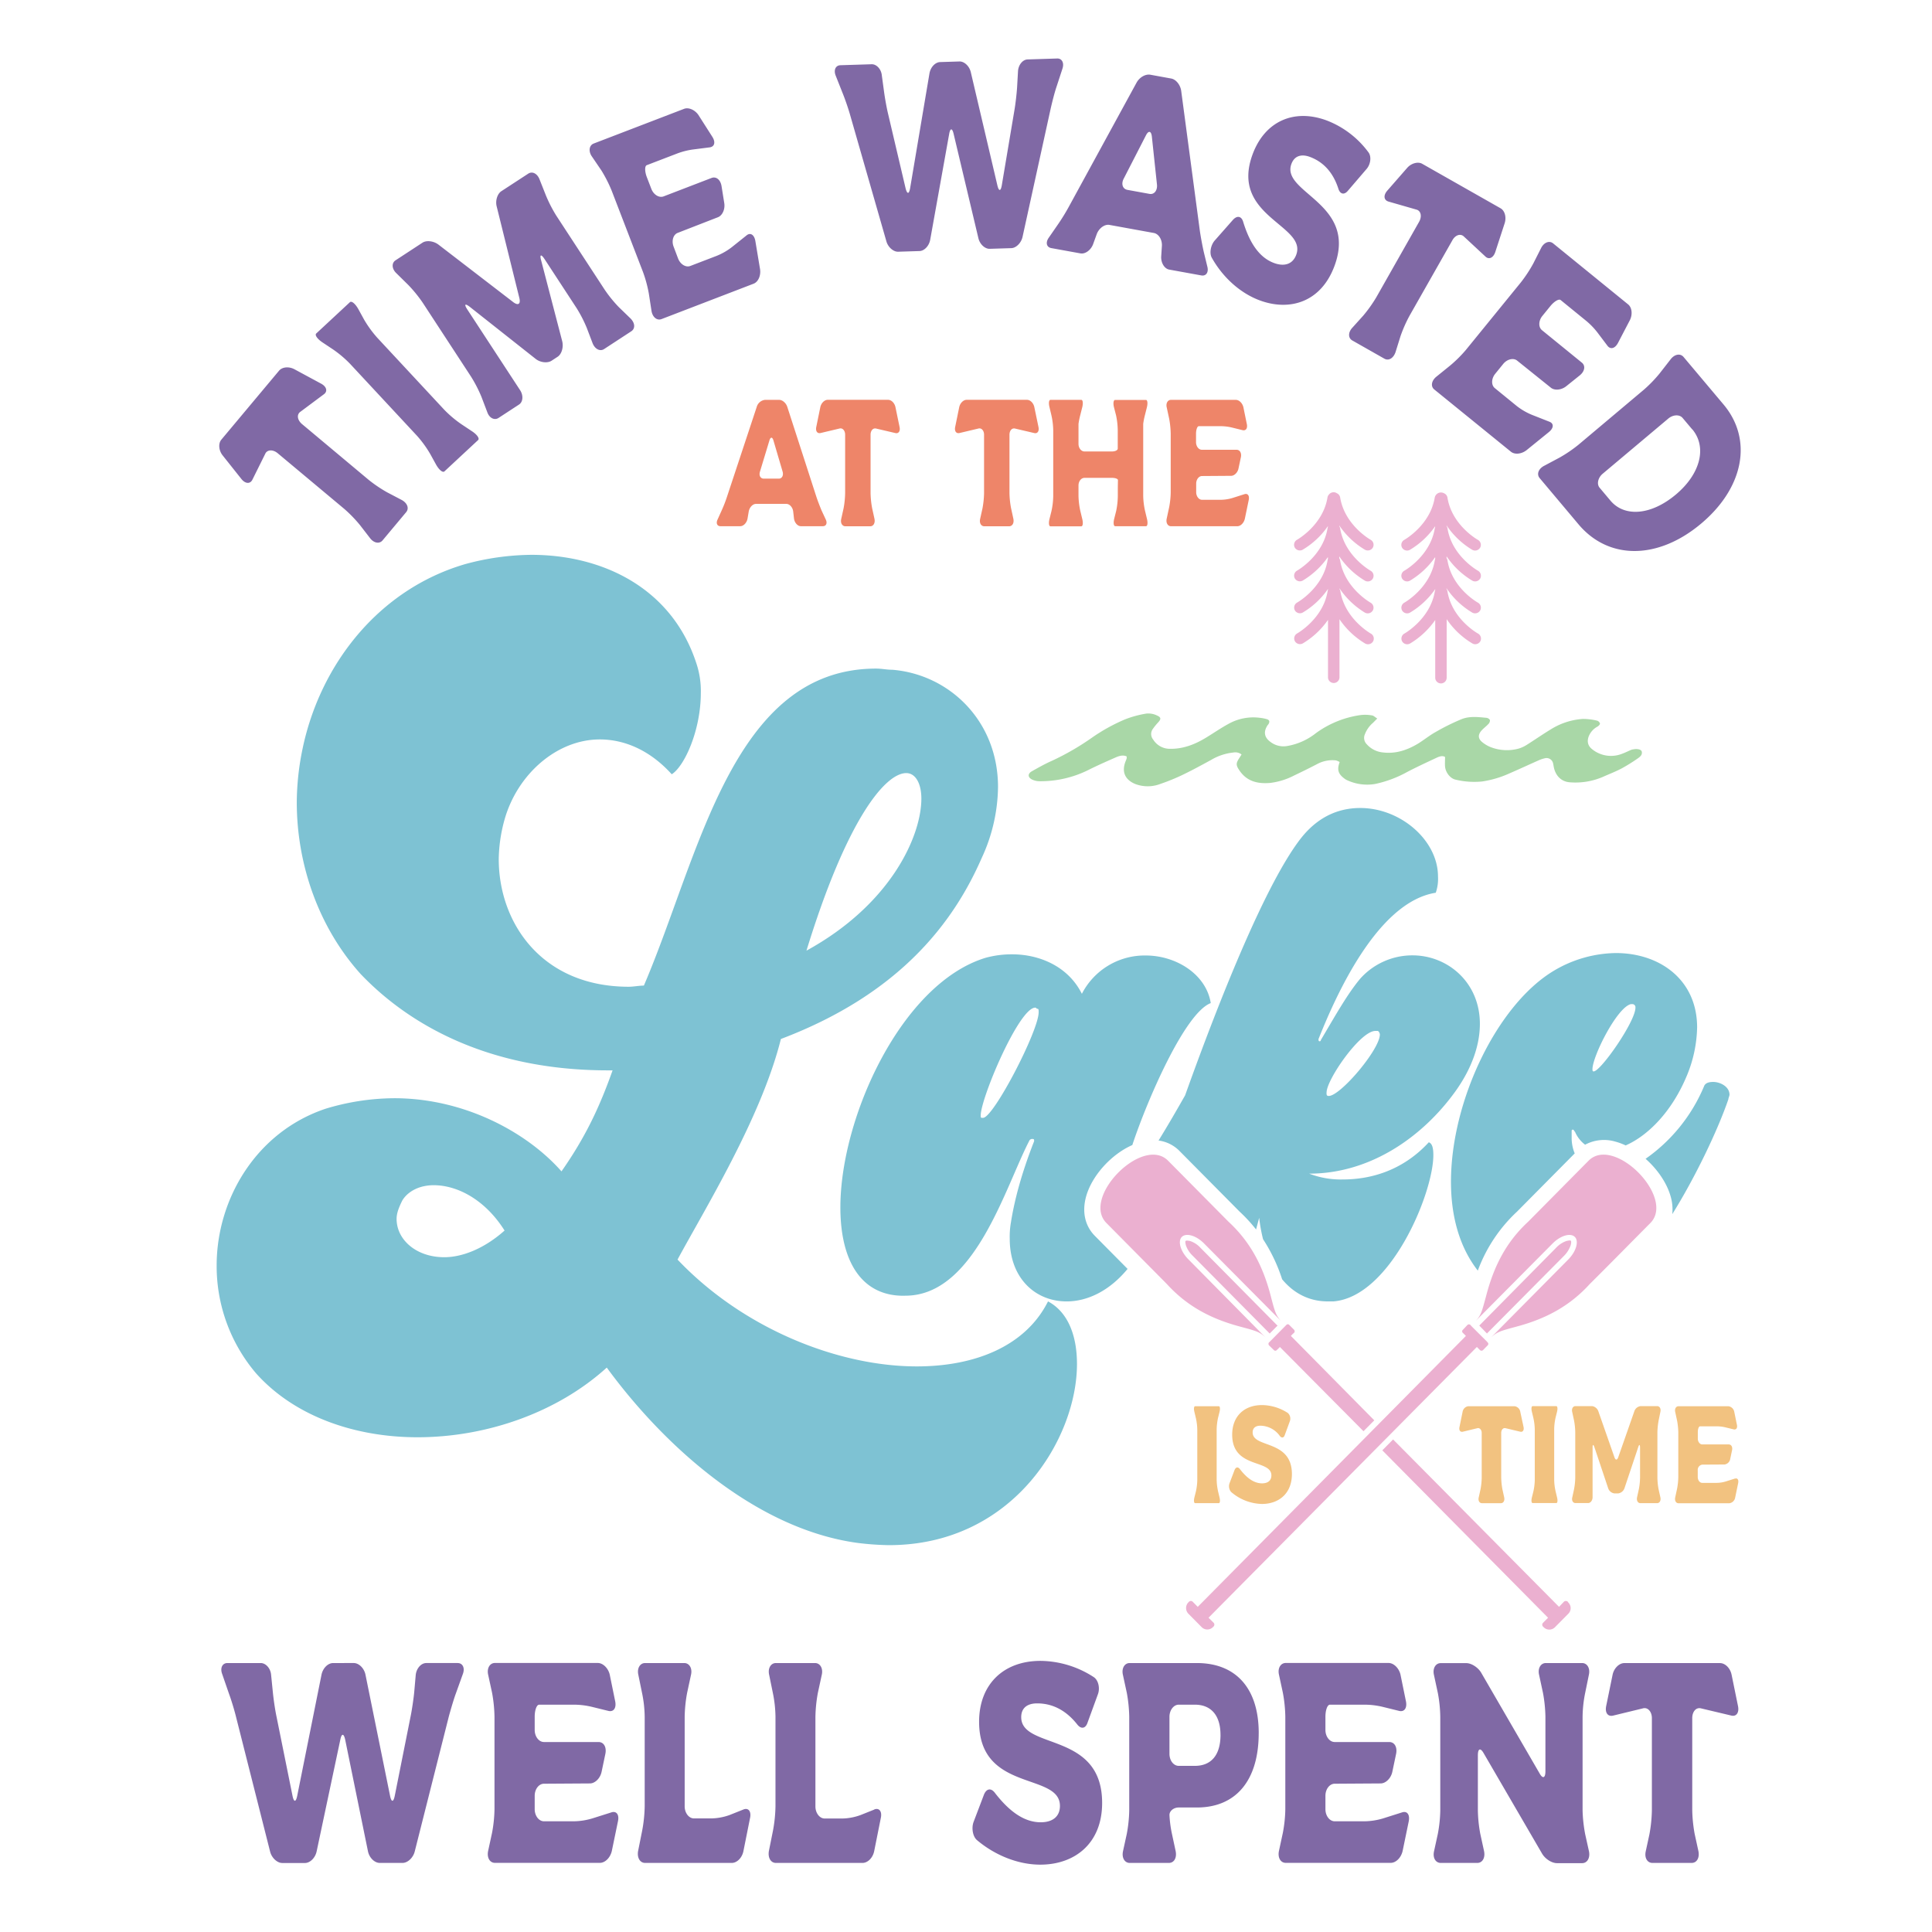
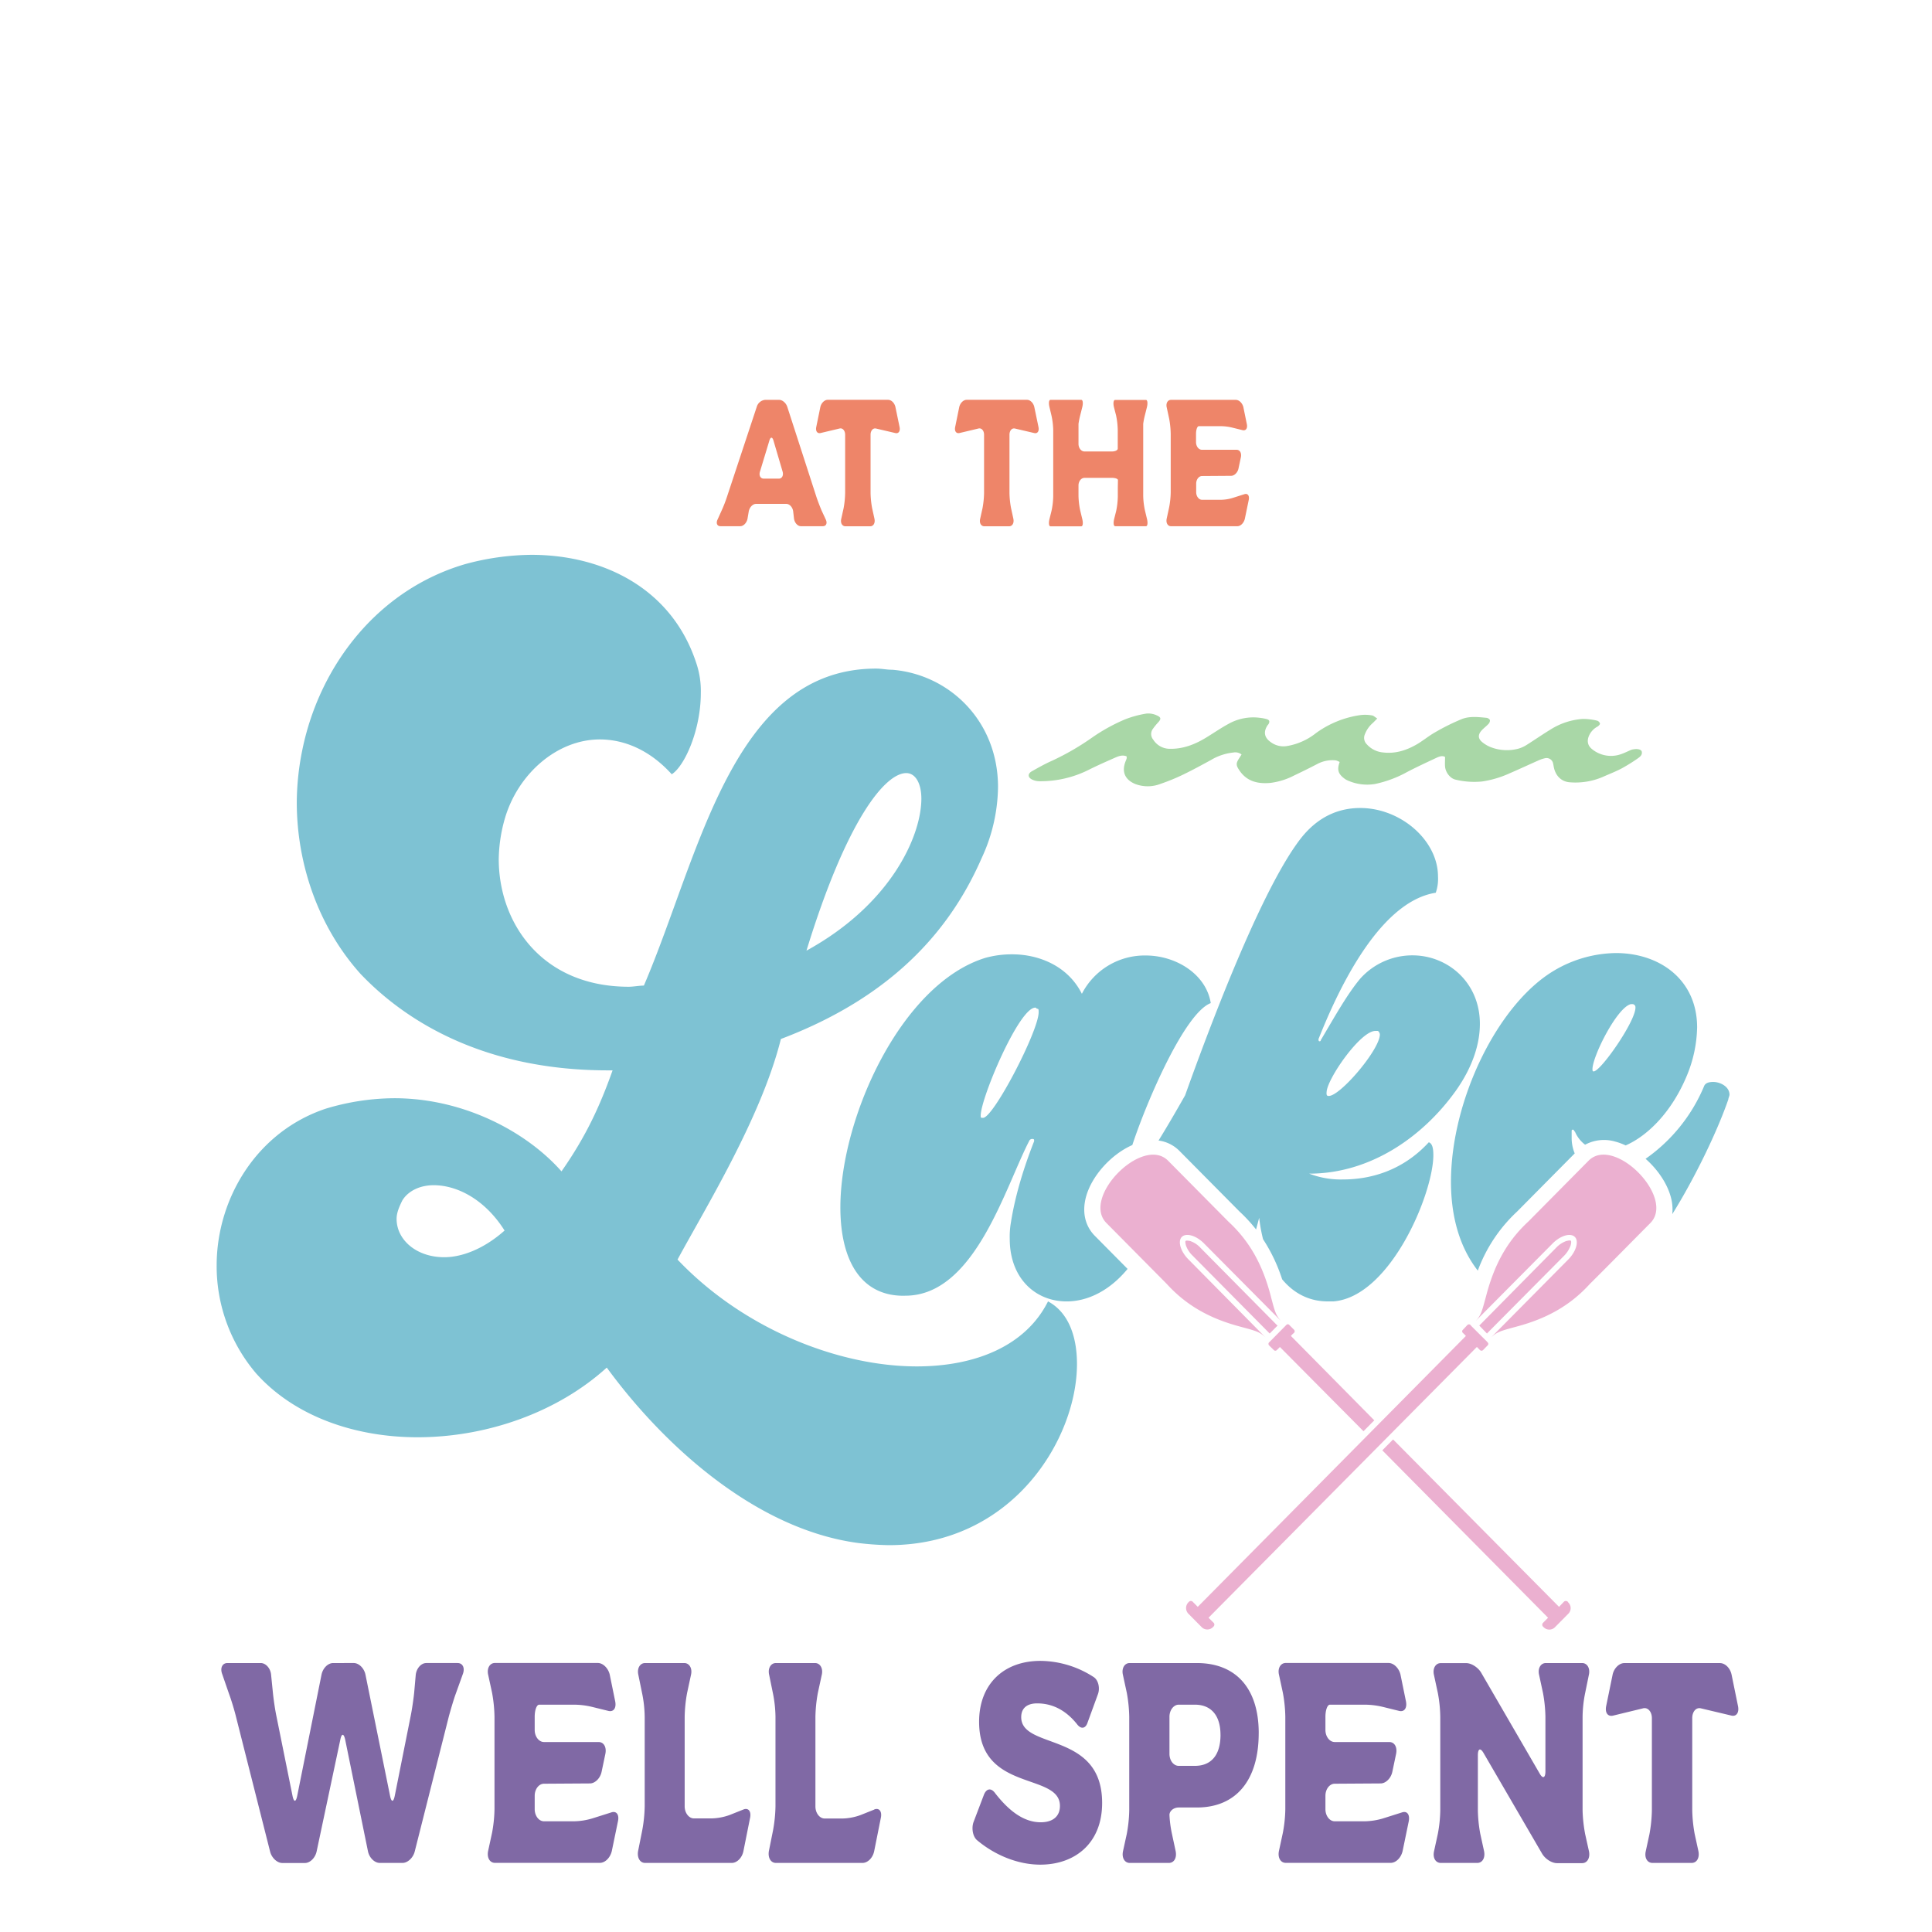
<svg xmlns="http://www.w3.org/2000/svg" id="Layer_1" data-name="Layer 1" viewBox="0 0 864 864">
  <defs>
    <style>.cls-1{fill:#a9d7a7;}.cls-2{fill:#ee8569;}.cls-3{fill:#8069a5;}.cls-4{fill:#ebb0d0;}.cls-5{fill:#7ec2d3;}.cls-6{fill:#f2c280;}</style>
  </defs>
  <title>Lake</title>
  <path class="cls-1" d="M615.92,321.33c-.86.84-1.41,1.45-2,2a12.55,12.55,0,0,0-3.52,5,4,4,0,0,0,.84,4.52,11,11,0,0,0,7.2,3.64c5.68.7,10.75-1,15.51-3.82,2.73-1.64,5.2-3.72,8-5.27a96.92,96.92,0,0,1,11.78-5.83c3.48-1.36,7.32-.92,11-.56a2.14,2.14,0,0,1,1.58,1,2.28,2.28,0,0,1-.68,1.76c-.92,1-2.07,1.82-3,2.84-1.82,2-1.7,3.82.46,5.46a14,14,0,0,0,3.81,2.15,20.07,20.07,0,0,0,12.19.57,14.21,14.21,0,0,0,3.51-1.58c3.65-2.29,7.18-4.76,10.87-7a30.85,30.85,0,0,1,14.35-4.7,27,27,0,0,1,6.35.76,1.94,1.94,0,0,1,1.34,1.28c.06.43-.63,1.12-1.15,1.41a8.51,8.51,0,0,0-3.67,3.88c-1.11,2.39-.75,4.62,1.34,6.23a13.41,13.41,0,0,0,13.42,2c1.38-.49,2.68-1.17,4-1.72a5.77,5.77,0,0,1,1.26-.28c1.63-.28,3.26.13,3.48,1,.37,1.44-.67,2.31-1.64,3a77,77,0,0,1-7.22,4.51c-2.5,1.33-5.15,2.38-7.76,3.51a31,31,0,0,1-15.84,2.73c-3.31-.35-5.82-2.59-6.74-6.22-.17-.67-.25-1.36-.4-2a3,3,0,0,0-3.77-2.49,14.61,14.61,0,0,0-2.91,1c-4.33,1.92-8.63,3.92-13,5.81a45.68,45.68,0,0,1-12.1,3.56,35.68,35.68,0,0,1-11.8-.8c-2.38-.46-4.54-3.19-4.77-5.85-.12-1.35,0-2.72,0-4.32-1.22-.71-2.61-.2-3.9.41-4.37,2.05-8.75,4.07-13,6.29a51.85,51.85,0,0,1-14.46,5.4,21.29,21.29,0,0,1-12.59-1.77A6.29,6.29,0,0,1,601,348c-2.59-2-3.12-3.89-1.9-7.21a6,6,0,0,0-1.71-.74,14.29,14.29,0,0,0-8,1.46c-3.51,1.84-7.07,3.59-10.64,5.29a31.65,31.65,0,0,1-10.55,3.31c-5.5.51-10.48-.51-13.88-5.51-1.6-2.35-1.69-3.21-.09-5.6l1-1.59a4.53,4.53,0,0,0-3.66-.88,24.37,24.37,0,0,0-10,3.34c-4.16,2.26-8.32,4.54-12.58,6.59a90.86,90.86,0,0,1-10,4.09,15.77,15.77,0,0,1-11.14.12c-4-1.58-6.68-4.84-4.41-10.4a7,7,0,0,0,.43-1.21,3.23,3.23,0,0,0-.07-.83c-1.86-.75-3.57-.08-5.2.64-3.94,1.74-7.89,3.47-11.73,5.4a48,48,0,0,1-21.94,5.1,7.79,7.79,0,0,1-3.45-.79c-1.93-1-1.92-2.61,0-3.68,2.93-1.64,5.86-3.31,8.93-4.66a115.78,115.78,0,0,0,18.09-10.47,80.57,80.57,0,0,1,14.69-8.09,46.47,46.47,0,0,1,9.43-2.56,8.86,8.86,0,0,1,4.71.81c2,.86,2,1.64.52,3.22a25.47,25.47,0,0,0-2.27,2.8,3.85,3.85,0,0,0,.13,4.79,8.75,8.75,0,0,0,7.34,4.13c6,.13,11.31-1.94,16.32-5,3.3-2,6.5-4.23,9.9-6.08a22.64,22.64,0,0,1,14-2.8,18.21,18.21,0,0,1,3.29.63c1.19.39,1.36,1.12.71,2.22a4.12,4.12,0,0,1-.33.4c-2,2.93-1.61,5.52,1.23,7.56a9.58,9.58,0,0,0,7.29,1.85,28.35,28.35,0,0,0,13.07-5.82,44.39,44.39,0,0,1,19.91-8.05,17.42,17.42,0,0,1,5.09.15C614.26,320,614.91,320.71,615.92,321.33Z" />
  <path class="cls-2" d="M367.4,228.26c-.68-1.62-1.75-4.38-2.31-6.09l-13-40.19c-.57-1.78-2.19-3.16-3.63-3.16h-6.36a4.36,4.36,0,0,0-3.69,3.16l-13.3,40.19a59.67,59.67,0,0,1-2.37,6.09l-1.87,4.14c-.75,1.62-.13,2.92,1.31,2.92h8.87c1.43,0,2.87-1.46,3.24-3.33l.56-3.32c.38-1.87,1.81-3.33,3.25-3.33h13.55c1.43,0,2.81,1.46,3.06,3.33l.37,3.24c.25,1.87,1.63,3.41,3.06,3.41H368c1.44,0,2.06-1.3,1.32-2.92Zm-19.1-14.21h-6.75c-1.49,0-2.24-1.46-1.68-3.16l4.18-13.8c.5-1.79,1.38-1.79,1.87,0l4.06,13.8C350.48,212.59,349.73,214.05,348.3,214.05Zm54-23.05c.38,1.86-.5,3-1.87,2.67l-8.55-2c-1.44-.41-2.56.89-2.56,2.76v26a41.5,41.5,0,0,0,.68,6.73l1.07,4.87c.37,1.87-.44,3.33-1.94,3.33H378.08c-1.44,0-2.31-1.46-1.87-3.33l1.06-4.78a41.73,41.73,0,0,0,.68-6.74V194.41c0-1.87-1.18-3.17-2.56-2.76l-8.42,2c-1.44.33-2.31-.81-1.94-2.67l1.81-8.85c.38-1.87,1.87-3.33,3.31-3.33h27c1.5,0,2.94,1.46,3.31,3.33Zm62.12,0c.38,1.86-.49,3-1.87,2.67l-8.55-2c-1.44-.41-2.56.89-2.56,2.76v26a40.43,40.43,0,0,0,.69,6.73l1.06,4.87c.37,1.87-.44,3.33-1.94,3.33H440.2c-1.44,0-2.31-1.46-1.87-3.33l1.06-4.78a41.75,41.75,0,0,0,.69-6.74V194.41c0-1.87-1.19-3.17-2.56-2.76l-8.43,2c-1.44.33-2.31-.81-1.94-2.67l1.81-8.85c.38-1.87,1.88-3.33,3.31-3.33h27c1.49,0,2.93,1.46,3.3,3.33Zm46.83-1.47v32.24a33.59,33.59,0,0,0,.81,6.65l.88,3.66c.43,1.78.25,3.24-.44,3.24H498.7c-.69,0-.87-1.46-.44-3.24l.88-3.49a34.4,34.4,0,0,0,.75-6.66v-2.84c0-1.87.06-3.82.06-4.39s-1.19-1-2.69-1H485c-1.5,0-2.69,1.54-2.69,3.41v4.71a34.35,34.35,0,0,0,.81,6.65l.88,3.66c.44,1.78.25,3.24-.44,3.24h-13.8c-.68,0-.87-1.46-.43-3.24l.87-3.49a33.69,33.69,0,0,0,.81-6.66V192.38a33.6,33.6,0,0,0-.81-6.66l-.87-3.65c-.44-1.79-.25-3.25.43-3.25h13.8c.69,0,.88,1.46.44,3.25l-.88,3.49a35,35,0,0,0-.81,4v8.94c0,1.86,1.19,3.4,2.69,3.4h12.23c1.5,0,2.63-.56,2.63-1.29v-8.2a34.31,34.31,0,0,0-.75-6.66l-.94-3.65c-.44-1.79-.19-3.25.5-3.25h13.8c.69,0,.87,1.46.44,3.25l-.88,3.49A32.78,32.78,0,0,0,511.25,189.53Zm47.2,34L556.7,232c-.44,1.87-1.87,3.33-3.37,3.33H523.67c-1.43,0-2.31-1.46-1.93-3.33l1.12-5.19a38.76,38.76,0,0,0,.69-6.66V194a40.55,40.55,0,0,0-.69-6.74l-1.12-5.19c-.38-1.79.5-3.25,1.93-3.25h29c1.49,0,2.93,1.46,3.37,3.25l1.56,7.63c.37,1.86-.44,3-1.87,2.68l-4.63-1.14a21.94,21.94,0,0,0-5.18-.65h-9.8c-.69,0-1.25,1.54-1.25,3.41v3.73c0,1.87,1.19,3.41,2.62,3.41H553c1.49,0,2.31,1.47,1.93,3.33l-1.06,5c-.37,1.86-1.87,3.32-3.31,3.32l-13,.09c-1.43,0-2.62,1.54-2.62,3.41v3.81c0,1.87,1.19,3.41,2.62,3.41H546a19.08,19.08,0,0,0,5.18-.81l5.37-1.71C558,220.55,558.82,221.68,558.45,223.55Z" />
  <path class="cls-3" d="M492.88,806.27c0,18.24-12.35,27.61-27.66,27.61-10,0-20.35-4.24-28.35-11-1.88-1.67-2.47-5.4-1.48-8.1l4.64-12.2c1.09-2.69,3.06-3.08,4.74-1,6.22,8.09,12.94,13.35,20.65,13.35,5.33,0,8.59-2.57,8.59-7.32,0-15.15-36.15-5.91-36.15-37.63,0-16.7,10.86-27.23,27.46-27.23a44.42,44.42,0,0,1,23.9,7.32c2,1.41,2.77,4.88,1.78,7.58l-4.64,12.71c-.89,2.7-2.87,3-4.55.9-4.64-5.9-10.57-9.5-18-9.5-4.35,0-7.12,2-7.12,6.16C456.72,782.63,492.88,774.16,492.88,806.27Zm-101.94,3-6.12,2.44a25.32,25.32,0,0,1-8.1,1.54h-7.91c-2.27,0-4.15-2.44-4.15-5.39V767.74a65.44,65.44,0,0,1,1.09-10.67l1.78-8.22c.59-2.82-.79-5.13-3.06-5.13H347c-2.27,0-3.65,2.31-3.06,5.13l1.68,8.22a56.14,56.14,0,0,1,1.18,10.67v40.07a65.41,65.41,0,0,1-1.08,10.66l-1.88,9.37c-.49,3,.89,5.27,3.16,5.27H385.7c2.38,0,4.65-2.31,5.24-5.27l3-15C394.5,810,393.11,808.32,390.94,809.22ZM273.4,810.51l-8.5,2.69a30.27,30.27,0,0,1-8.2,1.29H243.27c-2.27,0-4.15-2.44-4.15-5.4v-6c0-3,1.88-5.4,4.15-5.4l20.55-.13c2.27,0,4.64-2.31,5.23-5.26l1.68-8c.59-2.95-.69-5.26-3.06-5.26h-24.4c-2.27,0-4.15-2.44-4.15-5.4v-5.9c0-3,.89-5.4,2-5.4h15.5a35.22,35.22,0,0,1,8.2,1l7.31,1.8c2.28.51,3.56-1.29,3-4.24l-2.47-12.08c-.69-2.82-3-5.13-5.34-5.13H221.34c-2.27,0-3.65,2.31-3.06,5.13l1.78,8.22a65.42,65.42,0,0,1,1.08,10.67v41.35a62.23,62.23,0,0,1-1.08,10.53l-1.78,8.22c-.59,3,.79,5.27,3.06,5.27h46.92c2.37,0,4.64-2.31,5.34-5.27l2.76-13.35C277,811.53,275.67,809.74,273.4,810.51Zm59.06-1.29-6.12,2.44a25.27,25.27,0,0,1-8.1,1.54h-7.9c-2.27,0-4.15-2.44-4.15-5.39V767.74a64.35,64.35,0,0,1,1.09-10.67l1.77-8.22c.6-2.82-.79-5.13-3.06-5.13H288.51c-2.28,0-3.66,2.31-3.07,5.13l1.68,8.22a55.36,55.36,0,0,1,1.19,10.67v40.07a64.34,64.34,0,0,1-1.09,10.66l-1.87,9.37c-.5,3,.88,5.27,3.16,5.27h38.72c2.37,0,4.64-2.31,5.23-5.27l3-15C336,810,334.64,808.32,332.46,809.22Zm-127.81-65.5h-14c-2.37,0-4.45,2.44-4.74,5.39l-.69,7.84c-.3,2.95-1,7.7-1.58,10.53l-7.12,35.7c-.59,2.83-1.48,2.83-2.07,0l-11-54.2c-.59-3-3-5.26-5.23-5.26H149c-2.37,0-4.64,2.31-5.23,5.26l-10.87,54.2c-.59,2.83-1.48,2.83-2.07,0l-7.21-35.7c-.6-2.83-1.29-7.58-1.58-10.53l-.79-7.84c-.2-3-2.38-5.39-4.65-5.39H101.72c-2.28,0-3.36,2.18-2.37,4.88l3.06,8.86c1,2.7,2.37,7.19,3.06,10L120.78,828c.69,2.83,3.16,5.14,5.43,5.14h10.18c2.27,0,4.64-2.31,5.23-5.27L152.19,778c.6-3,1.58-2.82,2.18,0l10.17,49.83c.59,3,3,5.27,5.24,5.27h10.27c2.27,0,4.74-2.31,5.43-5.14l15.31-60.62c.79-2.83,2.08-7.32,3.07-10L207,748.6C208,745.9,206.92,743.72,204.65,743.72ZM708.9,757.07l1.68-8.22c.59-2.82-.79-5.13-3.06-5.13h-16.2c-2.27,0-3.66,2.31-3.06,5.13l1.77,8.22a64.35,64.35,0,0,1,1.09,10.67v24.4c0,3-1.19,3.47-2.57,1L662.37,748c-1.38-2.32-4.34-4.24-6.61-4.24H644.3c-2.27,0-3.66,2.31-3.06,5.13l1.77,8.22a61.62,61.62,0,0,1,1.09,10.67v41.87A61.44,61.44,0,0,1,643,820.14l-1.68,7.7c-.69,3,.7,5.27,3,5.27h16.3c2.37,0,3.65-2.31,3.06-5.27l-1.68-7.7a62.45,62.45,0,0,1-1.09-10.53V785c0-3,1.09-3.47,2.47-1.16l26.18,45c1.38,2.44,4.35,4.37,6.72,4.37h11.26c2.27,0,3.65-2.31,3.06-5.27l-1.68-7.57a65.62,65.62,0,0,1-1.18-10.66V767.74A56.14,56.14,0,0,1,708.9,757.07ZM777.25,763l-2.86-14c-.59-3-2.87-5.26-5.24-5.26H726.38c-2.27,0-4.64,2.31-5.23,5.26l-2.87,14c-.59,3,.79,4.76,3.06,4.24L734.68,764c2.17-.64,4.05,1.41,4.05,4.37v41.23a65.43,65.43,0,0,1-1.09,10.66L736,827.84c-.69,3,.69,5.27,3,5.27h17.48c2.37,0,3.65-2.31,3.06-5.27l-1.68-7.7a65.41,65.41,0,0,1-1.08-10.66v-41.1c0-3,1.77-5,4-4.37l13.53,3.21C776.46,767.74,777.85,765.94,777.25,763ZM627,810.51l-8.49,2.69a30.33,30.33,0,0,1-8.2,1.29H596.89c-2.28,0-4.15-2.44-4.15-5.4v-6c0-3,1.87-5.4,4.15-5.4l20.54-.13c2.27,0,4.65-2.31,5.24-5.26l1.68-8c.59-2.95-.69-5.26-3.06-5.26h-24.4c-2.28,0-4.15-2.44-4.15-5.4v-5.9c0-3,.89-5.4,2-5.4h15.51a35.28,35.28,0,0,1,8.2,1l7.31,1.8c2.27.51,3.56-1.29,3-4.24l-2.47-12.08c-.69-2.82-3-5.13-5.33-5.13H575c-2.28,0-3.66,2.31-3.06,5.13l1.77,8.22a64.35,64.35,0,0,1,1.09,10.67v41.35a61.23,61.23,0,0,1-1.09,10.53l-1.77,8.22c-.6,3,.78,5.27,3.06,5.27h46.92c2.37,0,4.64-2.31,5.33-5.27L630,814.49C630.57,811.53,629.29,809.74,627,810.51Zm-64.1-35.45c0,21.06-10.08,33.26-27.66,33.26h-8.1c-2.27,0-4.15,1.54-4.15,3.34a51.91,51.91,0,0,0,1.09,8.35l1.68,7.83c.59,3-.69,5.27-3.06,5.27H505.22c-2.27,0-3.65-2.31-3-5.27l1.68-7.7A62.61,62.61,0,0,0,505,809.48V767.74a65.42,65.42,0,0,0-1.08-10.67l-1.78-8.22c-.59-2.82.79-5.13,3.06-5.13h30C552.83,743.72,562.91,755.15,562.91,775.06Zm-17.09.77c0-8.74-4.25-13.49-11.46-13.49h-7.21c-2.27,0-4.15,2.44-4.15,5.4V784.3c0,3.09,1.88,5.4,4.15,5.4h7.21C541.57,789.7,545.82,785,545.82,775.83Z" />
-   <path class="cls-3" d="M181.63,229.05l-10.56,12.63c-1.38,1.64-3.88,1.24-5.6-1.05L161,234.84a60.93,60.93,0,0,0-7-7.23L124.2,202.7c-2.13-1.79-4.75-1.67-5.6.28l-5.74,11.57c-1,1.95-3.13,1.87-4.91-.35l-8.37-10.53c-1.78-2.21-2-5.32-.64-7l25.84-30.88c1.43-1.72,4.47-2,7-.6l11.84,6.39c2.49,1.36,2.95,3.44,1.27,4.7l-10.5,7.83c-1.84,1.25-1.43,3.78.71,5.57l29.67,24.83a60.71,60.71,0,0,0,8.36,5.66l6.58,3.45C182.17,225,183.06,227.34,181.63,229.05ZM211,192.81l-4.66-3.1a50.81,50.81,0,0,1-7.64-6.44l-30-32.25a50.15,50.15,0,0,1-5.87-8.08l-2.58-4.7c-1.34-2.39-3-3.8-3.77-3.1l-15.06,14c-.75.7.53,2.48,2.82,4l4.66,3.1a50.15,50.15,0,0,1,7.63,6.44l30,32.25a50.09,50.09,0,0,1,5.86,8.08l2.59,4.7c1.33,2.39,3,3.8,3.77,3.1l15.05-14C214.59,196.1,213.32,194.31,211,192.81Zm65.72-55.48a58.31,58.31,0,0,1-6.28-7.74l-21.63-33.1a62.21,62.21,0,0,1-4.64-9l-2.91-7.34c-1-2.53-3.19-3.69-5.06-2.47l-12,7.83c-1.79,1.18-2.76,4.27-2.07,6.85l10.15,41c.61,2.63-.55,3.4-2.72,1.78l-33.51-25.77c-2.17-1.62-5.32-2-7.11-.84l-12.06,7.89c-1.79,1.17-1.69,3.7.23,5.62l5.64,5.56a61.35,61.35,0,0,1,6.34,7.85l21.57,33a60.43,60.43,0,0,1,4.64,9l2.64,6.94c.92,2.58,3.2,3.69,5,2.52l9.18-6c1.79-1.17,2-4.06.49-6.39L209,138.42c-1.52-2.33-1.11-2.89,1.13-1.17l29.41,23.24c2.09,1.67,5.32,2,7.11.84l2.72-1.78c1.79-1.17,2.69-4.21,2.08-6.85L242,116.43c-.75-2.68,0-2.89,1.53-.56l14.29,21.86a59,59,0,0,1,4.57,8.86l2.64,6.94c1.06,2.63,3.34,3.74,5.13,2.57l12.14-7.94c1.87-1.22,1.69-3.7-.3-5.72Zm61.08-29.55c-.48-2.8-2.22-3.94-3.95-2.5l-6.56,5.24a28.54,28.54,0,0,1-6.77,3.89l-11.81,4.53c-2,.77-4.47-.74-5.47-3.34l-2-5.3c-1-2.6-.17-5.38,1.82-6.15l18-7c2-.77,3.3-3.6,2.82-6.4l-1.21-7.56c-.47-2.8-2.38-4.4-4.47-3.6l-21.44,8.24c-2,.76-4.47-.75-5.47-3.35l-2-5.19c-1-2.6-1-5-.09-5.41l13.63-5.23a32.53,32.53,0,0,1,7.56-1.86l7-.89c2.17-.31,2.69-2.33,1.17-4.72l-6.24-9.78c-1.56-2.25-4.34-3.52-6.42-2.72l-40.37,15.5c-2,.76-2.44,3.26-1,5.55L269,76.31a61.43,61.43,0,0,1,4.56,9l14,36.35a57.8,57.8,0,0,1,2.6,9.62l1.21,7.83c.48,2.79,2.48,4.36,4.47,3.59L337,126.88c2.09-.8,3.3-3.6,2.91-6.43ZM472.42,39l2.72-8.32c.85-2.57-.24-4.59-2.38-4.52l-13.2.42c-2.23.07-4.11,2.43-4.3,5.22l-.42,7.39c-.19,2.79-.7,7.28-1.17,10L448,82.91c-.47,2.68-1.31,2.7-1.95.06L434.15,32.29c-.64-2.76-2.94-4.87-5.08-4.8l-8.65.27c-2.23.08-4.3,2.32-4.77,5.12L407,84.21c-.48,2.67-1.31,2.7-2,.06l-7.85-33.39c-.64-2.64-1.43-7.09-1.8-9.86l-1-7.35c-.27-2.78-2.39-5-4.53-4.94l-14,.44c-2.14.07-3.1,2.16-2.09,4.67L377,42.08c1,2.51,2.45,6.7,3.18,9.34l16.21,56.48c.73,2.63,3.13,4.74,5.27,4.67l9.57-.3c2.14-.07,4.3-2.32,4.77-5.12l8.47-47.21c.47-2.8,1.4-2.7,2-.06l11.06,46.59c.64,2.77,2.94,4.87,5.08,4.8l9.67-.3c2.14-.07,4.39-2.32,5-5l12.61-57.51C470.5,45.78,471.57,41.51,472.42,39Zm67.51,80.24c.67,2.58-.59,4.32-2.7,3.93l-14.37-2.61c-2.1-.38-3.7-3-3.57-5.81l.32-4.86c.13-2.81-1.49-5.31-3.6-5.7l-19.86-3.61c-2.1-.38-4.59,1.38-5.64,4l-1.71,4.73c-1.05,2.64-3.54,4.4-5.65,4l-13-2.36c-2.11-.38-2.68-2.45-1.15-4.63l3.85-5.57A90.06,90.06,0,0,0,478,92.43l30.21-55.35c1.3-2.47,4-4.06,6.24-3.66l9.33,1.7c2.11.38,4.12,2.84,4.47,5.6l8.31,62.36c.37,2.65,1.19,7,1.76,9.54ZM517.4,82.52l-2.27-21.31c-.26-2.75-1.54-3-2.75-.5l-9.81,19.11c-1.28,2.35-.57,4.69,1.63,5.09l9.88,1.8C516.19,87.09,517.67,85.15,517.4,82.52Zm94.69-14.25a41.81,41.81,0,0,0-18.65-14.35c-14.63-5.49-27.69.21-33.21,14.93-10.48,28,24.45,31.76,19.44,45.12-1.57,4.19-5.29,5.38-10,3.62-6.79-2.55-11-9.41-13.78-18.6-.81-2.37-2.68-2.68-4.52-.66l-8.13,9.22c-1.76,2-2.47,5.53-1.37,7.62,4.81,8.65,12.55,15.81,21.35,19.11,13.5,5.06,27.48.88,33.51-15.2,10.61-28.31-24.07-32.79-19.19-45.81,1.36-3.62,4.48-4.52,8.31-3.08,6.53,2.45,10.57,7.58,12.71,14.32.8,2.37,2.63,2.79,4.3.71l8.3-9.68C612.92,73.49,613.37,70.17,612.09,68.27Zm42.64,37.57,9.59,8.92c1.54,1.43,3.5.6,4.39-2.09l4.17-12.8c.88-2.69.1-5.64-1.84-6.74L636,73.24c-1.86-1.06-4.88-.27-6.74,1.88l-8.85,10.13c-1.86,2.14-1.56,4.26.53,4.89l12.41,3.57c2.08.49,2.66,3,1.29,5.46L615.5,132.93a61.8,61.8,0,0,1-5.85,8.22l-4.89,5.42c-1.94,2.1-1.89,4.63,0,5.69l14.32,8.13c1.94,1.1,4.06-.19,5-2.89l2.21-7.09a61,61,0,0,1,4.07-9.23l19.11-33.65C650.76,105.11,653.17,104.25,654.73,105.84Zm38.13,82.74-7.81-3.08a28.76,28.76,0,0,1-6.75-3.93l-9.81-8c-1.66-1.35-1.58-4.25.18-6.41l3.58-4.41c1.76-2.16,4.58-2.82,6.24-1.47l15.08,12.11c1.66,1.35,4.76,1.07,6.95-.74l6-4.81c2.19-1.81,2.62-4.26.89-5.67l-17.82-14.5c-1.66-1.35-1.58-4.25.18-6.4l3.51-4.32c1.75-2.16,3.85-3.41,4.65-2.77l11.32,9.22a32.88,32.88,0,0,1,5.38,5.62l4.27,5.66c1.36,1.72,3.36,1.17,4.68-1.34l5.37-10.28c1.18-2.48.89-5.52-.84-6.93l-33.55-27.29c-1.66-1.35-4-.48-5.29,1.93l-3.58,7.07a61.6,61.6,0,0,1-5.54,8.43L655.54,156.5a58,58,0,0,1-7.06,7l-6.18,5c-2.19,1.81-2.55,4.32-.89,5.67L675.68,202c1.73,1.41,4.76,1.07,7-.68l10-8.11C694.85,191.44,695,189.37,692.86,188.58Zm67.92,45.56c-19.24,16.19-41.33,16.42-54.86.34l-17.36-20.65c-1.44-1.7-.61-4.1,1.88-5.46l7.09-3.78a61.83,61.83,0,0,0,8.34-5.68l29.33-24.68a60.11,60.11,0,0,0,7-7.24l5-6.42c1.77-2.22,4.28-2.62,5.71-.91l17.78,21.13C784,196.52,779.85,218.11,760.78,234.14Zm-4-42.11-4.31-5.12c-1.38-1.64-4.27-1.51-6.4.28l-29.34,24.67c-2.12,1.79-2.75,4.62-1.37,6.26l4.85,5.77c6.29,7.47,18.18,6.58,29.28-2.76S763.39,199.86,756.81,192Z" />
-   <path class="cls-4" d="M662,286.8a2.63,2.63,0,0,1-3.48,1,36.26,36.26,0,0,1-11.56-10.91v26.18a2.56,2.56,0,0,1-5.12,0V277.26a36.51,36.51,0,0,1-11.32,10.56,2.62,2.62,0,0,1-3.48-1,2.57,2.57,0,0,1,1-3.48c.12-.06,11.59-6.55,13.62-18.89a3.08,3.08,0,0,1,.17-.57v-.42A36.36,36.36,0,0,1,630.5,274a2.62,2.62,0,0,1-3.48-1,2.57,2.57,0,0,1,1-3.48c.12-.06,11.59-6.55,13.62-18.89a2.78,2.78,0,0,1,.17-.56v-.92a36.54,36.54,0,0,1-11.32,10.56,2.62,2.62,0,0,1-3.48-1,2.57,2.57,0,0,1,1-3.48c.12-.06,11.59-6.54,13.62-18.9a3,3,0,0,1,.17-.56v-.42a36.51,36.51,0,0,1-11.32,10.56,2.62,2.62,0,0,1-3.48-1,2.57,2.57,0,0,1,1-3.48c.12-.06,11.59-6.55,13.62-18.89a2.84,2.84,0,0,1,4.21-1.92,2.53,2.53,0,0,1,1.48,1.92c2,12.39,13.5,18.83,13.62,18.89a2.58,2.58,0,0,1,1,3.48,2.63,2.63,0,0,1-3.48,1A36.26,36.26,0,0,1,646.94,235v.33a2.57,2.57,0,0,1,.4,1c2,12.4,13.5,18.84,13.62,18.9a2.58,2.58,0,0,1,1,3.48,2.63,2.63,0,0,1-3.48,1,36.43,36.43,0,0,1-11.56-10.91v.82a2.61,2.61,0,0,1,.4,1c2,12.41,13.5,18.83,13.62,18.89a2.58,2.58,0,0,1,1,3.48,2.63,2.63,0,0,1-3.48,1,36.26,36.26,0,0,1-11.56-10.91v.33a2.61,2.61,0,0,1,.4,1c2,12.39,13.5,18.83,13.62,18.89A2.58,2.58,0,0,1,662,286.8Zm-51.53-40.93a2.62,2.62,0,0,0,3.48-1,2.57,2.57,0,0,0-1-3.48c-.11-.06-11.58-6.51-13.62-18.89a2.53,2.53,0,0,0-1.48-1.92,2.63,2.63,0,0,0-3.55.59,2.49,2.49,0,0,0-.65,1.33c-2,12.34-13.51,18.83-13.62,18.89a2.58,2.58,0,0,0-1,3.48,2.63,2.63,0,0,0,3.48,1,36.27,36.27,0,0,0,11.32-10.56v.42a2.23,2.23,0,0,0-.16.56c-2,12.35-13.51,18.84-13.62,18.9a2.58,2.58,0,0,0-1,3.48,2.63,2.63,0,0,0,3.48,1,36.57,36.57,0,0,0,11.32-10.56v.92a2.12,2.12,0,0,0-.16.56c-2,12.34-13.51,18.83-13.62,18.89a2.58,2.58,0,0,0-1,3.48,2.63,2.63,0,0,0,3.48,1,36.13,36.13,0,0,0,11.32-10.56v.42a2.31,2.31,0,0,0-.16.57c-2,12.32-13.51,18.83-13.62,18.89a2.58,2.58,0,0,0-1,3.48,2.63,2.63,0,0,0,3.48,1,36.27,36.27,0,0,0,11.32-10.56v25.83a2.57,2.57,0,0,0,5.13,0V276.91a36.4,36.4,0,0,0,11.55,10.91,2.62,2.62,0,0,0,3.48-1,2.57,2.57,0,0,0-1-3.48c-.11-.06-11.58-6.51-13.62-18.89a2.45,2.45,0,0,0-.39-1v-.33A36.4,36.4,0,0,0,610.45,274a2.62,2.62,0,0,0,3.48-1,2.57,2.57,0,0,0-1-3.48c-.11-.06-11.57-6.49-13.62-18.89a2.45,2.45,0,0,0-.39-1v-.82a36.4,36.4,0,0,0,11.55,10.91,2.62,2.62,0,0,0,3.48-1,2.57,2.57,0,0,0-1-3.48c-.11-.06-11.58-6.51-13.62-18.9a2.41,2.41,0,0,0-.39-1V235A36.4,36.4,0,0,0,610.45,245.87Z" />
  <path class="cls-5" d="M773.44,489.56c0,.52-.52,1.56-.52,2.08-4.69,13.67-14.67,34.68-25.07,51.33a20.68,20.68,0,0,0-.68-7.75c-1.67-6.12-5.94-12.31-11.26-17A74.84,74.84,0,0,0,762,485.93c.52-1.56,2.08-2.08,4.16-2.08C769.28,483.85,773.44,485.93,773.44,489.56ZM641,516.56c0,17.14-19.21,63.35-44.65,65.43h-2.6c-8.2,0-15.13-3.55-20.37-9.88a74.76,74.76,0,0,0-8.54-17.94,73.07,73.07,0,0,1-1.73-9.57c-.45,1.72-.92,3.48-1.39,5.23a68.68,68.68,0,0,0-7.37-8l-26.76-27a16.07,16.07,0,0,0-9.48-4.78c4.14-6.66,8.73-14.67,11.88-20.21,16.26-45.47,36.57-95.52,51.82-115,7.79-9.87,17.13-13.5,26.48-13.5,18.17,0,34.79,14.54,34.79,30.63a18.88,18.88,0,0,1-1,7.27c-26.48,4.16-45.17,47.25-52.44,65.43,0,.52,0,1,.52,1a.5.5,0,0,0,.51-.52c6.75-11.43,12-20.77,17.66-27.52a31.27,31.27,0,0,1,23.36-10.39c15.58,0,30.12,11.94,30.12,30.64,0,8.82-3.12,19.21-10.9,30.11-14.54,20.25-37.91,36.87-65.43,36.87a39.25,39.25,0,0,0,15.06,2.6c11.94,0,26.48-3.64,38.42-16.62C640.51,511.37,641,513.45,641,516.56Zm-47.77-28c0,1,0,1.56,1,1.56,5.19,0,22.85-20.77,22.85-27.52,0-.52-.52-1.56-1-1.56h-1C608.32,461,593.26,482.81,593.26,488.52ZM481.63,610c0,33.23-28.56,81-84.12,81a127.14,127.14,0,0,1-14-1c-45.69-6.23-86.71-43.62-112.16-78.41-22.32,20.25-54,31.16-84.63,31.16-28,0-55-9.35-72.18-28.56a74,74,0,0,1-17.65-48.29c0-29.6,17.65-59.71,48.81-70.1a107.31,107.31,0,0,1,30.63-4.67c31.16,0,59.2,15.06,74.77,32.71,10.91-15.58,17.14-29.08,22.85-45.17h-2.08c-54.52,0-89.83-21.29-110.6-43.1-18.69-20.77-28.55-48.81-28.55-76.85a120,120,0,0,1,2.59-23.88c7.79-37.39,33.75-71.14,72.7-82.56a116.07,116.07,0,0,1,29.59-4.16c32.2,0,62.83,15.06,73.74,48.29a38.93,38.93,0,0,1,2.07,13.5c0,16.62-7.27,32.72-13,36.35-9.86-10.9-21.29-15.58-32.19-15.58-19.21,0-36.87,15.58-42.58,35.83a69,69,0,0,0-2.6,17.66c0,28.55,19.22,57.11,58.16,57.11,2.08,0,4.67-.52,6.75-.52C312.87,382.6,327.41,299,391.8,299c2.59,0,4.67.52,7.27.52,25.44,2.08,47.25,22.84,47.25,52.44a77.12,77.12,0,0,1-7.27,31.68c-12.46,28.55-36.35,60.75-89.83,81C340.39,500,315,541,303,563.29c29.59,31.16,72.17,47.77,107,47.77,26.48,0,48.81-9.34,58.68-29.07C477.47,586.66,481.63,597.05,481.63,610Zm-121-184.85c37.91-20.77,51.41-51.41,51.41-68,0-6.75-2.6-11.42-6.75-11.42C396,345.73,378.82,366,360.64,425.18Zm-135,125.13c-8.83-14-21.29-20.25-31.67-20.25-6.23,0-11.43,2.6-14,6.75-1.56,3.12-2.6,5.71-2.6,8.31,0,9.35,8.83,17.14,21.29,17.14C206.43,562.26,216.29,558.62,225.64,550.31ZM727,512.24a26.79,26.79,0,0,0-4.63-1.71,17.85,17.85,0,0,0-13.5,1.39,14.26,14.26,0,0,1-4.5-5.74c-.52-.52-.52-1-1-1a.51.51,0,0,0-.52.52v3.11a18.08,18.08,0,0,0,1.37,7l-25.76,26a68.21,68.21,0,0,0-17.58,26.42c-8.31-10.68-12-24.5-12-39.73,0-36.34,20.77-79.44,46.21-94.5a55.47,55.47,0,0,1,27.52-7.79c19.73,0,36.35,12,36.35,33.24a58.82,58.82,0,0,1-4.68,21.8C747.63,497.17,737,507.86,727,512.24Zm4.37-61.62a1.38,1.38,0,0,0-1.56-1.56h-.52c-6.23,1.56-17.13,23.37-17.13,29.08,0,.52,0,1,.52,1C715.8,479.18,731.38,456.85,731.38,450.62ZM485.67,535.23c-1.86,6.87-.41,13.11,4.05,17.55l14.54,14.68C496.17,577.29,486.33,582,477,582c-14,0-25.44-10.39-25.44-28a36.69,36.69,0,0,1,.52-7.27c1.56-9.87,4.67-21.81,10.38-36.35v-.52c0-.52-.52-.52-1-.52a1.61,1.61,0,0,0-1,.52c-10.91,20.77-24.41,69.58-55.56,69.58a29.56,29.56,0,0,1-6.75-.52c-15.58-3.11-22.33-18.69-22.33-38.94,0-40.5,27.52-100.22,64.91-111.64a44.12,44.12,0,0,1,11.94-1.56c11.94,0,24.92,5.2,31.15,17.66a31.55,31.55,0,0,1,28.56-17.14c13.5,0,27,8.31,29.08,21.29-11.6,4.35-28.6,43.81-35.08,63.48C497,516.18,488.23,525.79,485.67,535.23ZM464.49,452.7c0-1,0-1.56-.52-1.56s-.52-.52-1-.52c-7.27,0-24.4,40.5-24.4,48.29,0,.52,0,1,.52,1h.52C444.24,500,464.49,461,464.49,452.7Z" />
  <path class="cls-4" d="M554.42,593.22c-12.77-3.42-23.52-9-32.66-19.06L494.86,547c-11.51-11.45,16.24-39.48,27.58-27.86l26.91,27.17c10,9.23,15.48,20.09,18.87,33,1.86,7.18,2.28,8.8,4.65,11.45L538.6,556.22c-3.55-3.68-8.12-5-10.07-3.08s-.59,6.58,3.05,10.17l34.35,34.78C563.22,595.53,561.7,595.19,554.42,593.22Zm13.12,7.09a1,1,0,0,0,0,1.37l2.11,2.05a.88.88,0,0,0,1.36,0l.25-.25.17-.09.09-.17.08-.09.09-.08.16-.09.09-.17.08-.08.17-.09.09-.17.08-.08,37.4,37.68,4.82-4.87-37.31-37.77.08-.09.17-.08.09-.17.08-.09.09-.08.17-.17.08-.09.09-.09.17-.08.08-.17.34-.26a1,1,0,0,0,0-1.37l-2.12-2.13a.87.87,0,0,0-1.35,0l-.34.34-7,7.09Zm.25-3.93,3.56-3.59a1.11,1.11,0,0,1-.34-.25L536.83,558a11,11,0,0,0-4.57-3c-.34-.08-1.61-.34-2-.08s0,1.62.08,2a11.77,11.77,0,0,0,3,4.62l34.35,34.69C567.79,596.3,567.79,596.3,567.79,596.38ZM540.46,723.46l120-121.09.09.08.17.17.08.09.09.08.17.17.08.09.08.08.09.09.17.17.08.09.26.25a1,1,0,0,0,1.44,0l2-2.05a.9.9,0,0,0,0-1.37L665,600l-7.11-7.09-.25-.34a1,1,0,0,0-1.44,0l-2,2.13a.9.9,0,0,0,0,1.37l.26.26.17.17.08.08.08.09.17.09.09.17.08.08.09.09.17.17.08.08.09.09L535.64,718.59l-2.28-2.31a1.19,1.19,0,0,0-1.61,0l-.34.34a3.65,3.65,0,0,0,0,5l6,6.06a3.54,3.54,0,0,0,5,0l.34-.34a1.2,1.2,0,0,0,0-1.62Zm169.9-204.33-26.9,27.17c-10,9.23-15.4,20.09-18.79,33-1.94,7.18-2.28,8.8-4.73,11.45l34.26-34.52c3.56-3.68,8.13-5,10.07-3.08s.59,6.58-3,10.17l-34.44,34.78c2.8-2.56,4.23-2.9,11.51-4.87,12.78-3.42,23.52-9,32.66-19.06C722,563.23,727.12,557.93,738,547,749.45,535.54,721.7,507.51,710.36,519.13ZM665.1,596.21l34.43-34.69a12.51,12.51,0,0,0,2.88-4.62c.09-.34.42-1.62.09-2s-1.53,0-2,.08a11.53,11.53,0,0,0-4.57,3L661.8,592.54l-.26.25,3.47,3.59C665,596.3,665.1,596.3,665.1,596.21Zm36,120.07a1.29,1.29,0,0,0-1.69,0l-2.2,2.31L623,643.73l-4.82,4.87,74.12,74.86-2.28,2.31a1.18,1.18,0,0,0,0,1.62l.34.34a3.54,3.54,0,0,0,5,0l6-6.06a3.51,3.51,0,0,0,0-5Z" />
-   <path class="cls-6" d="M544.1,639.15v22.67a26.34,26.34,0,0,0,.62,5.1l.67,2.81c.34,1.37.19,2.49-.33,2.49H534.47c-.53,0-.67-1.12-.34-2.49l.67-2.68a25.69,25.69,0,0,0,.63-5.11V639.27a25.69,25.69,0,0,0-.63-5.11l-.67-2.8c-.33-1.37-.19-2.49.34-2.49h10.59c.52,0,.67,1.12.33,2.49l-.67,2.68A26.35,26.35,0,0,0,544.1,639.15Zm16.09,1.43c0-2,1.34-3,3.45-3a10.84,10.84,0,0,1,8.72,4.61c.81,1,1.77.87,2.2-.44l2.26-6.16a3.39,3.39,0,0,0-.87-3.68,21.5,21.5,0,0,0-11.59-3.55c-8.05,0-13.32,5.11-13.32,13.21,0,15.38,17.53,10.89,17.53,18.24,0,2.31-1.58,3.55-4.16,3.55-3.74,0-7-2.55-10-6.47-.81-1-1.77-.81-2.3.49l-2.25,5.92a3.92,3.92,0,0,0,.72,3.93,21.83,21.83,0,0,0,13.75,5.35c7.43,0,13.42-4.55,13.42-13.39C577.73,643.63,560.19,647.74,560.19,640.58Zm119.7-9.16a3,3,0,0,0-2.54-2.55H656.61a3,3,0,0,0-2.54,2.55l-1.39,6.79c-.29,1.43.38,2.31,1.49,2.06l6.46-1.56c1.06-.31,2,.69,2,2.12v20a31.26,31.26,0,0,1-.53,5.17l-.81,3.67c-.34,1.44.33,2.56,1.43,2.56h8.48c1.15,0,1.78-1.12,1.49-2.56l-.82-3.73a32.36,32.36,0,0,1-.52-5.17V640.83c0-1.43.86-2.43,2-2.12l6.57,1.56c1,.25,1.72-.63,1.43-2.06ZM695.65,634l.67-2.68c.34-1.37.19-2.49-.33-2.49H685.4c-.53,0-.67,1.12-.34,2.49l.67,2.8a25.69,25.69,0,0,1,.63,5.11v22.67a25.69,25.69,0,0,1-.63,5.11l-.67,2.68c-.33,1.37-.19,2.49.34,2.49H696c.52,0,.67-1.12.33-2.49l-.67-2.81a25.58,25.58,0,0,1-.62-5.1V639.15A25.59,25.59,0,0,1,695.65,634Zm46.08,1.31.82-4c.29-1.37-.34-2.49-1.49-2.49h-7.38a3.41,3.41,0,0,0-2.82,2.37l-7.19,20.55c-.48,1.31-1.2,1.31-1.67,0l-7.19-20.55a3.49,3.49,0,0,0-2.83-2.37h-7.42c-1.1,0-1.78,1.12-1.49,2.49l.86,4a31.15,31.15,0,0,1,.53,5.17v20.3a30.51,30.51,0,0,1-.53,5.17l-.81,3.74c-.34,1.37.34,2.49,1.44,2.49h5.65c1.1,0,2-1.19,2-2.62V647.37c0-1.43.34-1.56.82-.19l6.13,18.31a3.41,3.41,0,0,0,2.83,2.37h1.67a3.49,3.49,0,0,0,2.83-2.37l6.13-18.31c.43-1.37.82-1.24.82.19v13.45a29.91,29.91,0,0,1-.53,5.11l-.82,3.73c-.28,1.44.39,2.56,1.49,2.56h7.47c1.15,0,1.78-1.12,1.49-2.56l-.82-3.67a30.84,30.84,0,0,1-.52-5.11V640.52A32.24,32.24,0,0,1,741.73,635.35Zm34.15,25.91-4.12,1.3a14.42,14.42,0,0,1-4,.63h-6.52c-1.1,0-2-1.19-2-2.62v-2.93a2.38,2.38,0,0,1,2-2.61l10-.06a3,3,0,0,0,2.54-2.56l.81-3.86c.29-1.43-.34-2.55-1.49-2.55H761.27c-1.1,0-2-1.19-2-2.62v-2.86c0-1.44.43-2.62,1-2.62h7.52a17.22,17.22,0,0,1,4,.5l3.54.87c1.1.25,1.72-.62,1.44-2l-1.2-5.86a3.06,3.06,0,0,0-2.59-2.49H750.64c-1.11,0-1.78,1.12-1.49,2.49l.86,4a31.15,31.15,0,0,1,.53,5.17v20.05a29.91,29.91,0,0,1-.53,5.11l-.86,4c-.29,1.44.38,2.56,1.49,2.56h22.75a3.05,3.05,0,0,0,2.59-2.56l1.34-6.47C777.61,661.75,777,660.88,775.88,661.26Z" />
</svg>